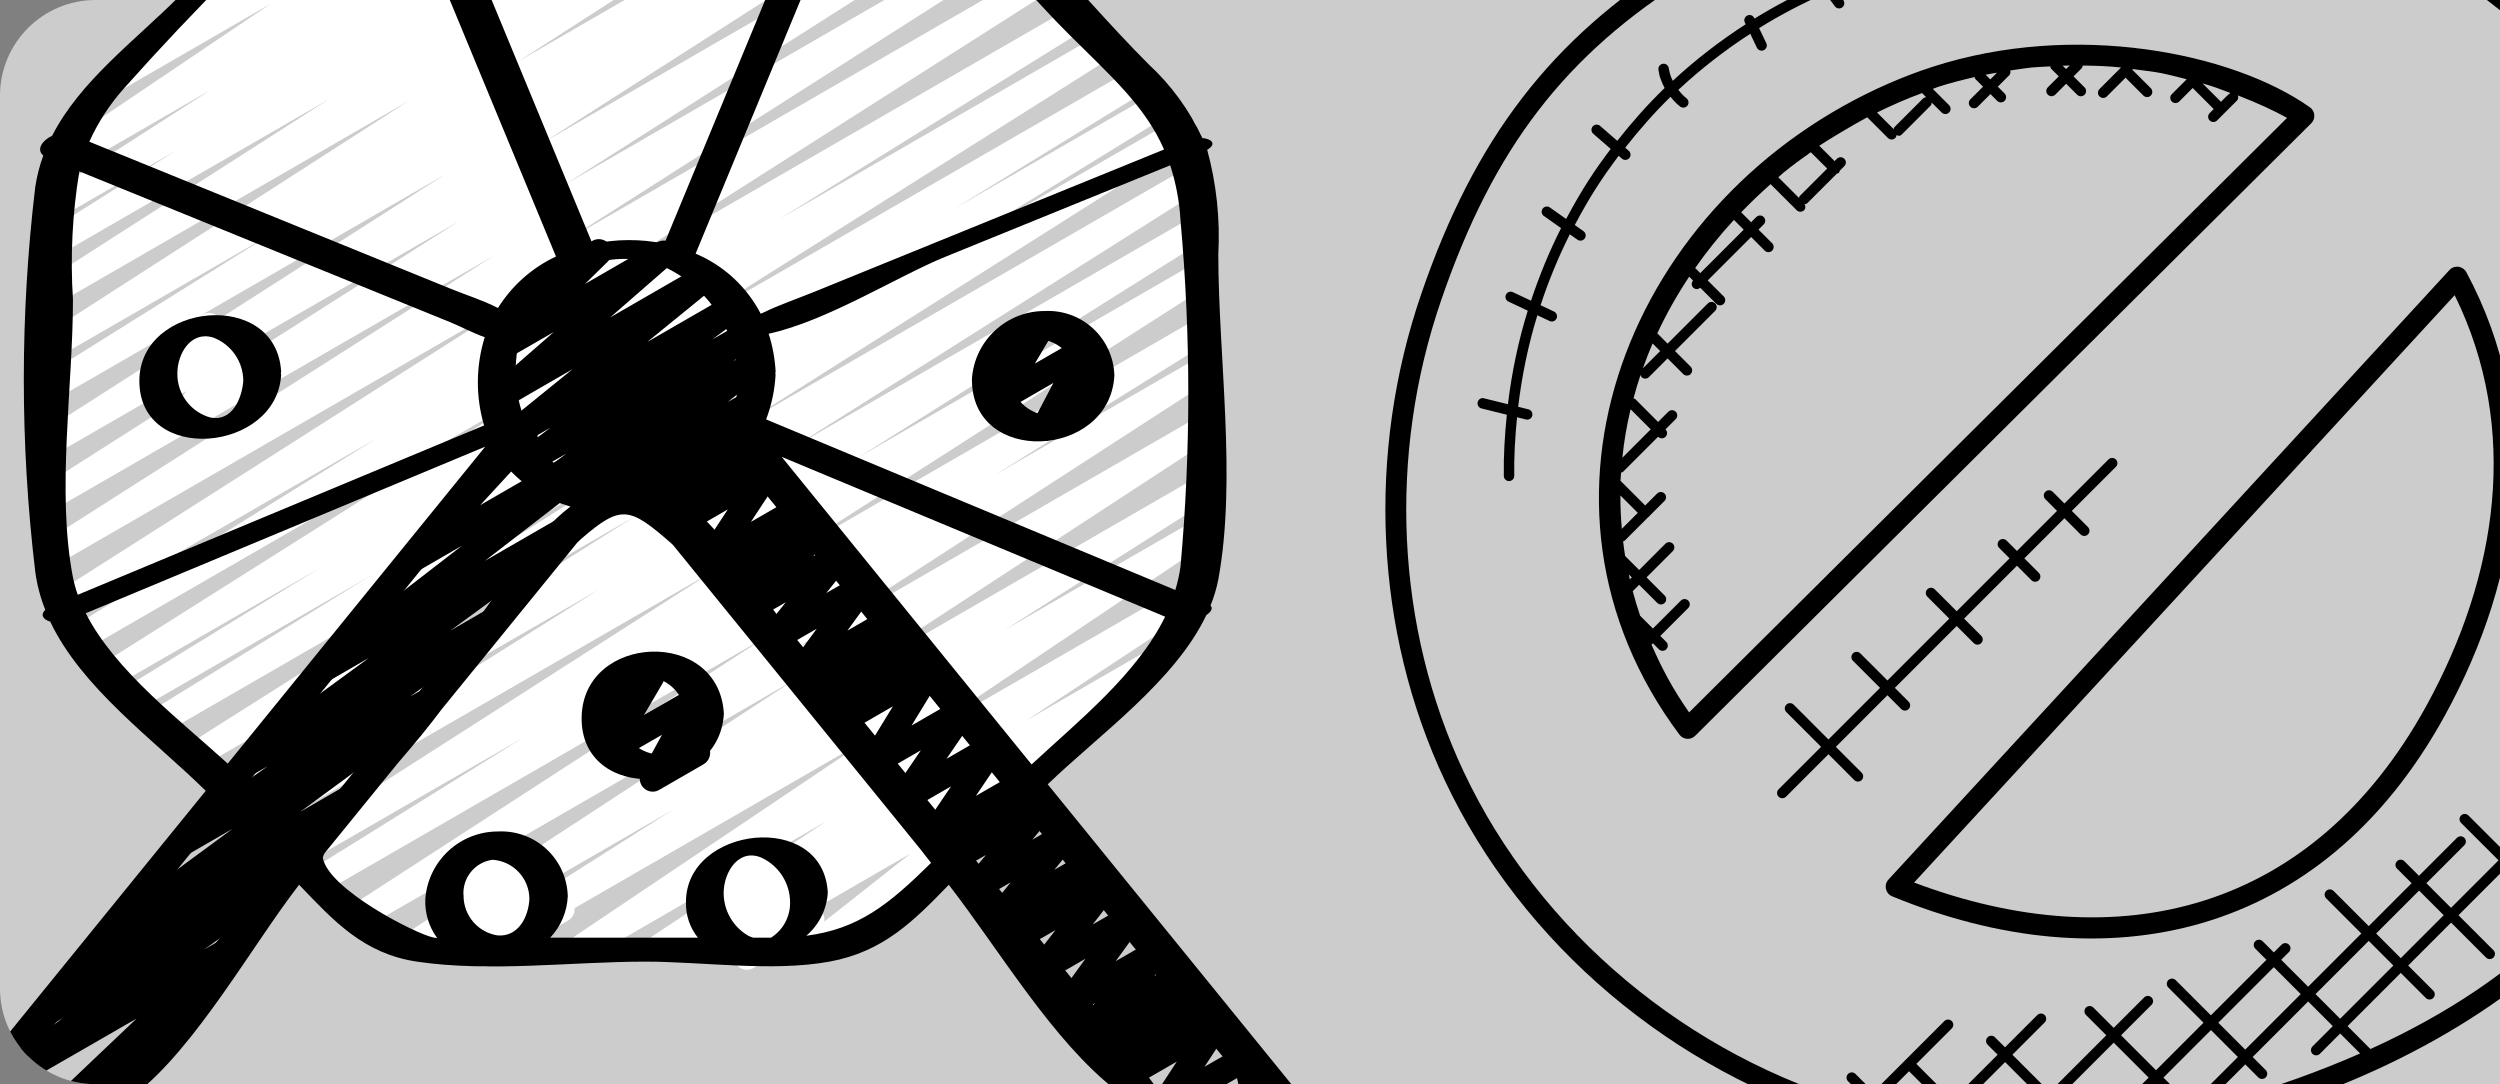
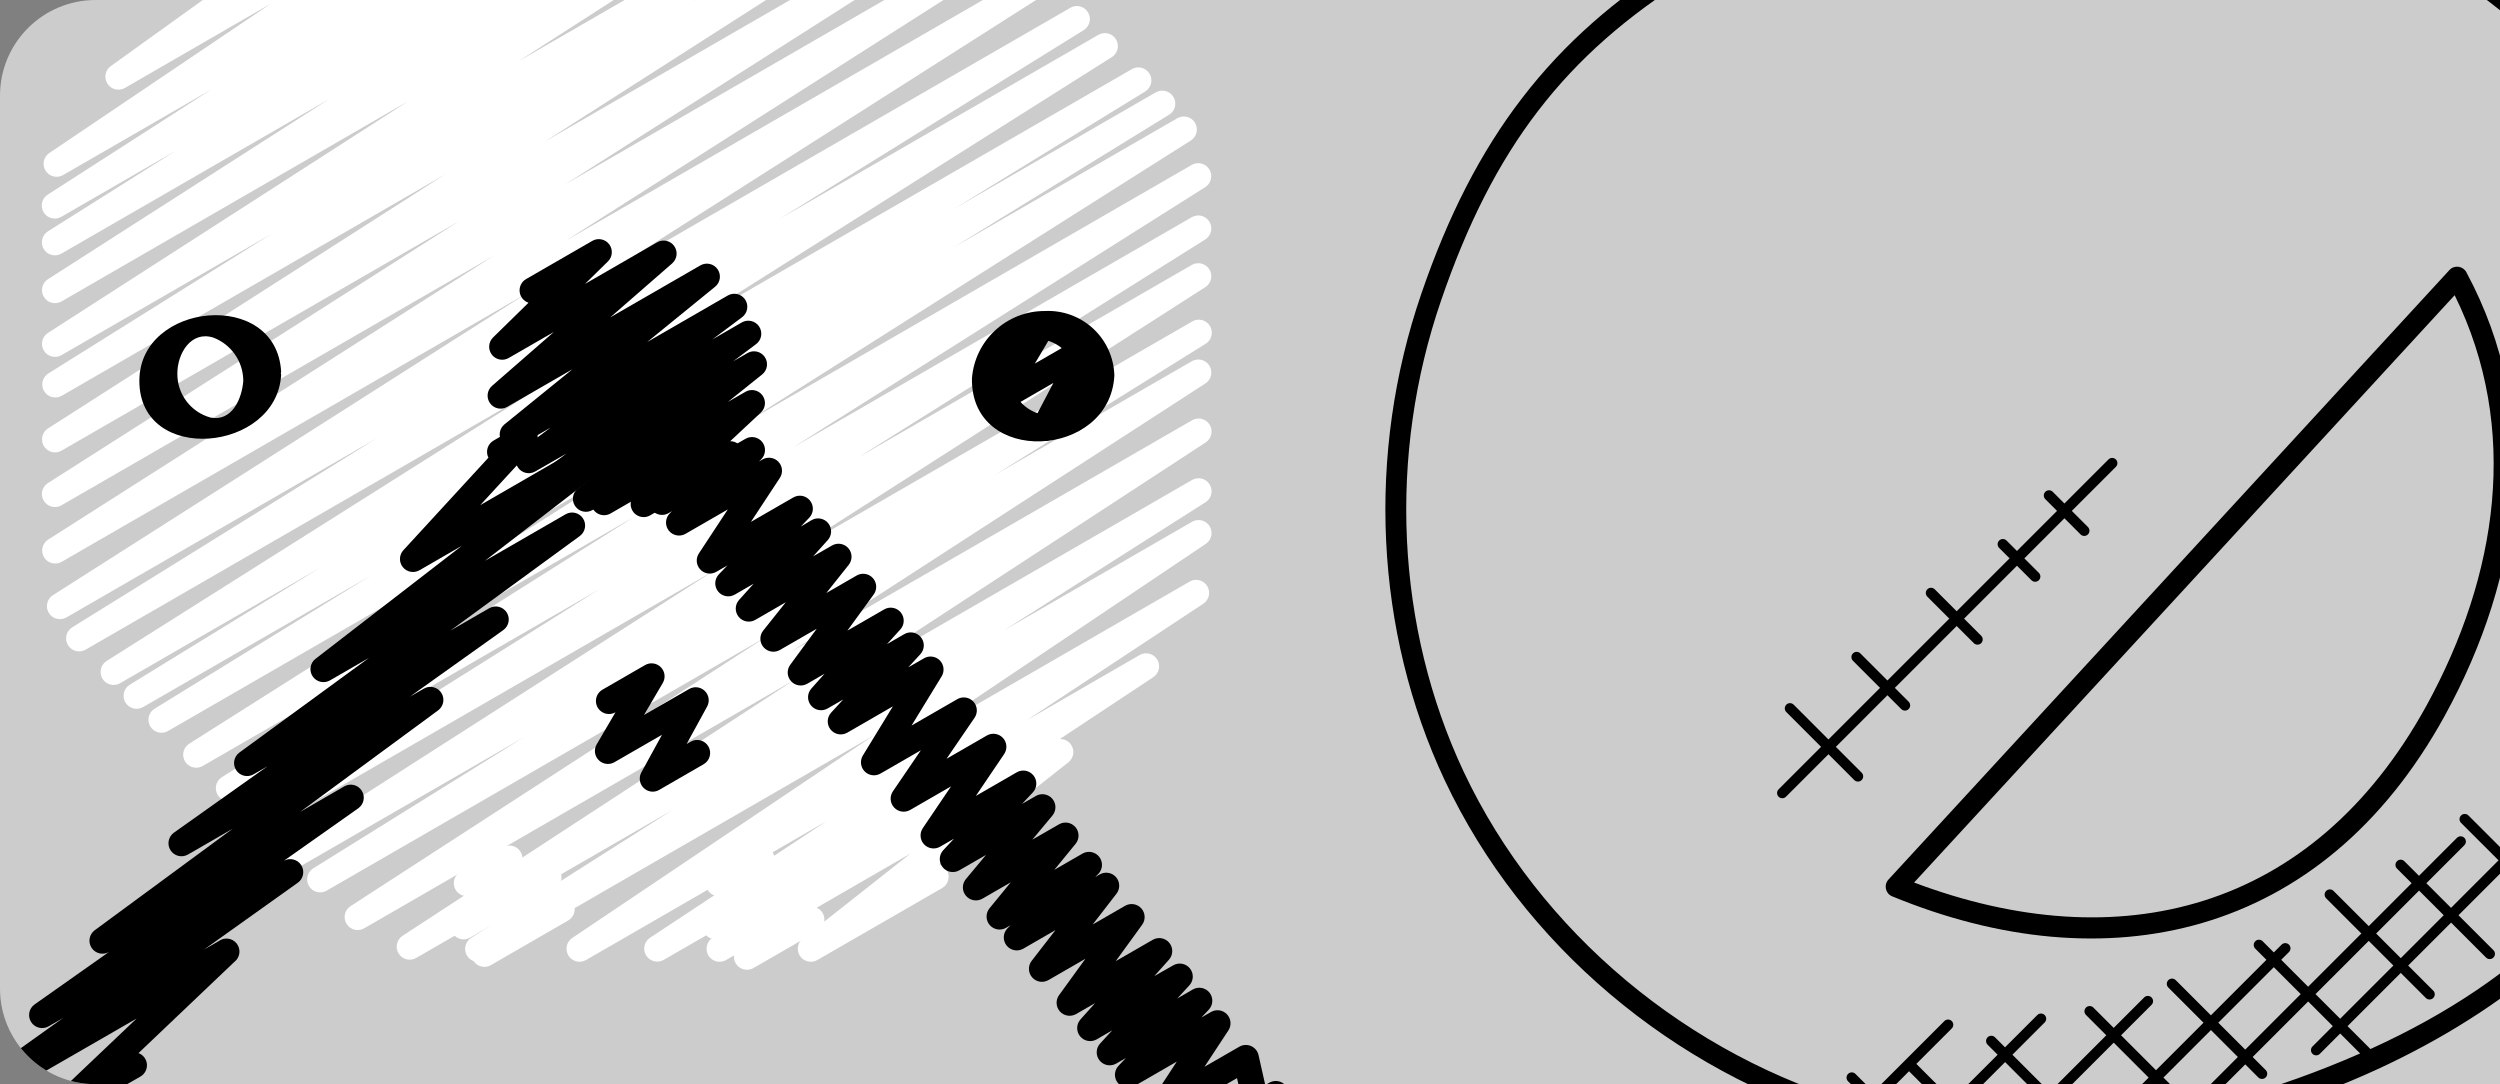
<svg xmlns="http://www.w3.org/2000/svg" width="784" height="340" viewBox="0 0 784 340" fill="none">
  <rect x="0" y="0" width="784" height="340" fill="#808080" stroke="none" />
  <g clip-path="url(#clip0_2705_2475)">
    <path d="M0 30C0 13.431 13.431 0 30 0H784V340H30C13.431 340 0 326.569 0 310V30Z" fill="white" fill-opacity="0.6" />
    <path d="M829.728 43.366C787.882 -30.499 647.306 -87.903 526.392 -12.781C486.549 12.04 462.436 43.379 445.765 92.012C428.452 142.294 431.116 197.95 453.069 244.704C477.405 296.387 524.86 335.954 579.364 352.2C579.888 353.339 580.725 353.45 581.635 352.822C667.322 377.263 778.084 336.386 821.232 277.576C870.002 210.818 855.687 89.224 829.728 43.366ZM839.736 90.572C839.762 90.683 839.788 90.794 839.808 90.906C839.781 90.801 839.736 90.716 839.69 90.618L839.736 90.572ZM598.673 335.941L609.984 347.252L606.835 350.4C606.514 350.721 606.357 351.146 606.364 351.572C601.173 350.773 596.009 349.811 590.91 348.581C591.015 348.515 591.152 348.535 591.25 348.443C591.892 347.802 591.892 346.768 591.25 346.126L589.869 344.745L598.673 335.941ZM588.384 347.887C587.945 347.776 587.52 347.645 587.081 347.533L587.552 347.062L588.384 347.887ZM609.833 352.037L612.301 349.569L614.873 352.141C615.194 352.462 615.613 352.619 616.032 352.619C616.45 352.619 616.869 352.462 617.19 352.141C617.832 351.5 617.832 350.466 617.19 349.824L614.618 347.252L628.802 333.068L640.479 344.745L631.492 353.732C626.347 353.621 621.235 353.372 616.182 352.881C614.048 352.671 611.947 352.318 609.833 352.037ZM647.666 347.317L645.093 344.745L662.864 326.974L673.815 337.931L659.218 352.528C651.423 353.352 643.725 353.719 636.113 353.725L642.776 347.062L645.349 349.634C645.99 350.276 647.024 350.276 647.659 349.634C648.307 348.993 648.307 347.959 647.666 347.317ZM664.527 351.853L676.138 340.242L682.893 346.997C683.535 347.638 684.569 347.638 685.21 346.997C685.852 346.355 685.852 345.321 685.21 344.68L678.456 337.925L693.353 323.027L701.797 331.471L690.761 342.506C690.12 343.148 690.12 344.182 690.761 344.824C691.402 345.465 692.437 345.465 693.078 344.824L704.114 333.788L708.205 337.879C708.846 338.52 709.88 338.52 710.522 337.879C711.163 337.237 711.163 336.203 710.522 335.562L706.431 331.471L723.842 314.06L731.572 321.79L725.197 328.165C724.555 328.807 724.555 329.841 725.197 330.482C725.838 331.124 726.872 331.124 727.507 330.482L733.882 324.107L740.14 330.365C713.984 341.826 688.621 348.738 664.527 351.853ZM695.657 320.717L713.068 303.306L721.512 311.749L704.101 329.16L695.657 320.717ZM750.567 302.789L733.876 319.48L726.146 311.749L742.837 295.058L750.567 302.789ZM745.154 292.748L758.618 279.284L766.348 287.014L752.884 300.478L745.154 292.748ZM743.373 328.977L736.193 321.797L752.884 305.106L760.745 312.967C761.386 313.608 762.421 313.608 763.062 312.967C763.704 312.325 763.704 311.291 763.062 310.656L755.201 302.795L768.665 289.331L779.622 300.288C780.264 300.93 781.298 300.93 781.939 300.288C782.581 299.647 782.581 298.613 781.939 297.978L770.982 287.021L785.886 272.117L795.05 281.28L784.728 291.596C784.086 292.237 784.086 293.271 784.728 293.913C785.369 294.554 786.403 294.554 787.045 293.913L797.367 283.597L801.949 288.179C802.269 288.5 802.688 288.657 803.107 288.657C787.712 304.359 767.794 317.889 743.373 328.977ZM788.19 269.793L802.734 255.249L811.898 264.413L797.354 278.95L788.19 269.793ZM843.211 205.752L830.866 193.407L841.378 182.896C842.904 181.37 840.6 179.047 839.061 180.578L828.549 191.09L822.894 185.435C822.253 184.794 821.218 184.794 820.577 185.435C819.936 186.077 819.936 187.111 820.577 187.752L826.232 193.407L812.683 206.95C812.042 207.591 812.042 208.626 812.683 209.267C813.325 209.909 814.359 209.909 815 209.267L828.549 195.725L842.504 209.679C842.386 210.288 842.249 210.884 842.125 211.486C841.987 211.558 841.817 211.545 841.699 211.663L822.449 230.906L804.96 213.41C804.318 212.769 803.284 212.769 802.642 213.41C802.001 214.052 802.001 215.086 802.642 215.727L820.132 233.223L812.683 240.672C812.042 241.314 812.042 242.348 812.683 242.989C813.325 243.631 814.359 243.631 815 242.989L822.449 235.541L825.997 239.088C826.638 239.73 827.672 239.73 828.314 239.088C828.955 238.447 828.955 237.413 828.314 236.771L824.766 233.223L840.96 217.03C835.893 238.885 827.561 257.828 815.949 273.72C812.578 278.315 808.749 282.687 804.698 286.962C804.685 286.562 804.547 286.163 804.24 285.856L799.658 281.274L814.202 266.736L815.936 268.471C816.578 269.112 817.612 269.112 818.253 268.471C818.895 267.829 818.895 266.795 818.253 266.154L816.519 264.419L819.504 261.434C820.145 260.793 820.145 259.759 819.504 259.117C818.862 258.476 817.828 258.476 817.186 259.117L814.202 262.102L805.038 252.938L809.849 248.128C810.49 247.486 810.49 246.452 809.849 245.81C809.208 245.169 808.173 245.169 807.532 245.81L802.721 250.621L792.045 239.946C791.404 239.304 790.37 239.304 789.728 239.946C789.087 240.587 789.087 241.621 789.728 242.263L800.404 252.938L785.86 267.482L774.104 255.733C773.463 255.092 772.429 255.092 771.787 255.733C771.146 256.375 771.146 257.409 771.787 258.05L783.543 269.8L768.639 284.703L760.909 276.973L772.821 265.061C773.463 264.419 773.463 263.385 772.821 262.743C772.18 262.102 771.146 262.102 770.504 262.743L758.592 274.656L754.01 270.074C753.368 269.433 752.334 269.433 751.699 270.074C751.058 270.716 751.058 271.75 751.699 272.392L756.281 276.973L742.837 290.431L731.801 279.395C731.16 278.754 730.125 278.754 729.484 279.395C728.842 280.037 728.842 281.071 729.484 281.712L740.52 292.748L723.829 309.439L715.385 300.995L717.82 298.56C718.461 297.919 718.461 296.885 717.82 296.243C717.178 295.602 716.144 295.602 715.503 296.243L713.068 298.678L709.566 295.176C708.925 294.535 707.89 294.535 707.249 295.176C706.608 295.818 706.608 296.852 707.249 297.493L710.751 300.995L693.34 318.406L682.304 307.37C681.663 306.729 680.629 306.729 679.987 307.37C679.346 308.012 679.346 309.046 679.987 309.687L691.023 320.723L676.125 335.621L665.168 324.664L674.725 315.114C675.366 314.472 675.366 313.438 674.725 312.797C674.083 312.155 673.049 312.155 672.408 312.797L662.858 322.346L656.482 315.971C655.841 315.33 654.807 315.33 654.165 315.971C653.524 316.613 653.524 317.647 654.165 318.288L660.541 324.664L642.77 342.434L631.093 330.757L641.212 320.638C641.853 319.997 641.853 318.962 641.212 318.321C640.57 317.68 639.536 317.68 638.895 318.321L628.776 328.44L625.627 325.292C624.986 324.65 623.952 324.65 623.31 325.292C622.669 325.933 622.669 326.967 623.31 327.609L626.458 330.757L612.274 344.941L600.964 333.631L612.072 322.523C612.713 321.882 612.713 320.848 612.072 320.206C611.43 319.565 610.396 319.565 609.754 320.206L587.526 342.434L581.871 336.779C581.229 336.138 580.195 336.138 579.554 336.779C578.912 337.421 578.912 338.455 579.554 339.096L585.209 344.752L583.416 346.545C529.743 331.261 482.845 292.637 458.967 241.922C437.753 196.7 435.194 142.831 451.957 94.139C468.314 46.416 490.882 17.053 529.848 -7.217C652.038 -83.158 813.966 -24.478 839.153 87.921C838.59 87.725 837.988 87.738 837.523 88.176L829.341 79.994C828.7 79.353 827.666 79.353 827.024 79.994C826.383 80.636 826.383 81.67 827.024 82.311L835.193 90.48L826.311 99.369C825.669 100.01 825.669 101.045 826.311 101.679C826.952 102.321 827.986 102.321 828.621 101.679L837.648 92.653C838.95 93.288 839.827 92.49 839.912 91.416C841.248 97.864 842.288 104.167 843.106 110.175C842.897 110.254 842.661 110.261 842.491 110.431L838.224 114.698L828.621 105.096C827.98 104.455 826.946 104.455 826.311 105.096C825.669 105.738 825.669 106.772 826.311 107.413L835.913 117.015L832.051 120.877C831.41 121.519 831.41 122.553 832.051 123.194C832.693 123.836 833.727 123.836 834.368 123.194L838.23 119.333L839.304 120.413C839.945 121.054 840.979 121.054 841.621 120.413C842.262 119.771 842.262 118.737 841.621 118.095L840.541 117.015L843.604 113.952C844.468 120.838 844.645 122.645 845.247 129.203L837.157 137.3L831.501 131.638C830.86 130.997 829.826 130.997 829.184 131.638C828.543 132.279 828.543 133.314 829.184 133.955L834.84 139.617L827.744 146.712C827.103 147.354 827.103 148.388 827.744 149.029C828.386 149.671 829.42 149.671 830.055 149.029L837.144 141.934L842.969 147.759C843.61 148.401 844.645 148.401 845.286 147.759C845.928 147.118 845.928 146.084 845.286 145.442L839.461 139.617L845.626 133.451C847.78 160.065 846.949 184.192 843.211 205.752Z" fill="black" />
-     <path d="M724.405 33.666C700.22 16.543 650.585 6.437 605.782 21.04C601.265 22.512 596.808 24.208 592.423 26.119C510.938 61.654 472.333 157.656 526.673 230.383C527.878 232.006 530.215 232.137 531.602 230.75C590.963 171.716 665.424 97.674 724.817 38.654C726.244 37.24 726.074 34.851 724.405 33.666ZM696.502 31.931L690.709 26.145C694.813 27.343 695.284 27.611 699.447 29.15C698.708 29.64 697.13 31.297 696.502 31.931ZM647.365 20.588C647.928 20.575 648.497 20.529 649.06 20.523L647.915 21.668L646.861 20.614C647.025 20.614 647.195 20.595 647.365 20.588ZM626.263 22.807L624.161 24.908L622.689 23.435C625.431 22.872 624.476 23.128 626.263 22.807ZM604.047 30.485C603.694 30.524 603.34 30.622 603.065 30.891L594.118 39.838C593.935 40.022 593.928 40.264 593.849 40.493L588.646 35.283C593.267 32.992 597.967 30.956 602.758 29.189L604.047 30.485ZM564.434 61.432C564.251 61.615 564.244 61.857 564.166 62.08L557.679 55.593C558.242 55.115 558.74 54.611 559.309 54.14C562.097 51.856 564.977 49.794 567.864 47.732L573.002 52.864L564.434 61.432ZM531.661 84.099C531.641 84.079 531.609 84.086 531.589 84.066C535.241 78.862 539.28 73.816 543.757 68.959L546.82 72.022L533.206 85.637L531.661 84.099ZM511.108 181.691C510.991 181.181 510.912 180.664 510.801 180.147L511.73 181.076L511.108 181.691ZM508.156 155.372L513.615 160.831L508.608 165.832C508.294 162.35 508.15 158.861 508.156 155.372ZM511.351 128.339L517.66 134.649L508.765 143.551C509.295 138.446 510.153 133.373 511.351 128.339ZM518.249 107.708L520.632 110.091L515.206 115.51C516.142 112.892 517.13 110.287 518.249 107.708ZM529.704 223.406C524.599 216.101 521.215 209.732 517.922 202.179L518.354 201.747L520.226 203.619C520.868 204.26 521.902 204.26 522.537 203.619C523.178 202.977 523.178 201.943 522.537 201.302L520.665 199.43L529.436 190.659C530.077 190.017 530.077 188.983 529.436 188.342C528.794 187.7 527.76 187.7 527.125 188.342L518.354 197.112L514.348 193.107C513.471 190.547 512.725 187.975 512.031 185.39L514.034 183.387L519.722 189.075C520.364 189.716 521.398 189.716 522.039 189.075C522.681 188.433 522.681 187.399 522.039 186.758L516.351 181.07L524.599 172.816C525.24 172.174 525.24 171.14 524.599 170.499C523.957 169.857 522.923 169.857 522.281 170.499L514.034 178.752L509.629 174.354C509.374 172.822 509.204 171.284 509.014 169.746C509.184 169.667 509.38 169.674 509.524 169.536L516.947 162.12C517.006 162.075 517.084 162.094 517.143 162.042C517.196 161.99 517.176 161.904 517.222 161.852L521.993 157.087C522.635 156.446 522.635 155.411 521.993 154.77C521.352 154.128 520.318 154.128 519.676 154.77L515.932 158.514L508.183 150.764C508.215 149.907 508.333 149.056 508.392 148.198C508.595 148.12 508.824 148.113 508.994 147.95L519.984 136.96L520.004 136.979C520.645 137.621 521.679 137.621 522.314 136.979C522.956 136.338 522.956 135.304 522.314 134.662L522.295 134.643L525.508 131.429C526.15 130.787 526.15 129.753 525.508 129.112C524.867 128.47 523.833 128.47 523.191 129.112L519.977 132.326L512.771 125.119C512.633 124.982 512.437 124.988 512.273 124.91C512.941 122.435 513.655 119.974 514.479 117.526C514.551 117.782 514.577 118.05 514.78 118.253C515.422 118.894 516.456 118.894 517.097 118.253L522.956 112.395L527.865 117.304C528.506 117.945 529.54 117.945 530.182 117.304C530.823 116.662 530.823 115.628 530.182 114.987L525.273 110.078L537.879 97.471C538.521 96.83 538.521 95.795 537.879 95.154C537.238 94.513 536.204 94.513 535.569 95.154L522.956 107.76L519.794 104.599C519.775 104.579 519.735 104.586 519.716 104.566C522.55 98.486 525.881 92.542 529.73 86.769L530.935 87.974C530.385 88.615 530.372 89.571 530.98 90.179C531.53 90.729 532.414 90.886 533.186 90.225L538.239 95.278C538.881 95.92 539.915 95.92 540.556 95.278C541.198 94.637 541.198 93.603 540.556 92.961L535.536 87.941L549.151 74.326L553.425 78.6C554.066 79.242 555.1 79.242 555.742 78.6C556.383 77.959 556.383 76.925 555.742 76.283L551.468 72.009L553.097 70.373C553.739 69.731 553.739 68.697 553.097 68.056C552.456 67.414 551.422 67.414 550.78 68.056L549.151 69.686L546.041 66.576C548.954 63.553 552.024 60.607 555.257 57.747L563.439 65.922C564.081 66.563 565.115 66.563 565.756 65.922C566.273 65.405 566.26 64.672 565.94 64.056C566.234 63.991 566.548 63.939 566.777 63.71L576.059 54.428C576.275 54.35 576.511 54.343 576.681 54.173C576.851 54.003 576.857 53.767 576.936 53.551L578.383 52.105C579.024 51.463 579.024 50.429 578.383 49.787C577.741 49.146 576.707 49.146 576.065 49.787L575.332 50.52L570.528 45.723C570.6 45.67 570.672 45.611 570.751 45.559C572.465 44.394 580.876 39.249 585.569 36.782L592.063 43.275C592.704 43.916 593.738 43.916 594.373 43.275C594.622 43.026 594.694 42.692 594.746 42.371C595.342 42.6 595.78 42.797 596.455 42.116L605.402 33.169C605.671 32.9 605.769 32.54 605.808 32.187L608.904 35.283C609.545 35.924 610.58 35.924 611.221 35.283C611.863 34.641 611.863 33.607 611.221 32.966L606.135 27.88C606.705 27.683 607.261 27.422 607.837 27.232C611.588 26.008 615.41 25.052 619.246 24.162C619.324 24.398 619.337 24.653 619.527 24.836L621.877 27.186L617.904 31.159C617.263 31.8 617.263 32.835 617.904 33.476C618.545 34.118 619.58 34.118 620.221 33.476L624.194 29.503L626.321 31.63C626.963 32.272 627.997 32.272 628.639 31.63C629.28 30.989 629.28 29.955 628.639 29.313L626.511 27.186L630.079 23.619C630.497 23.2 630.537 22.637 630.406 22.1C638.26 20.935 636.408 21.197 642.96 20.817C643.032 21.092 643.071 21.38 643.281 21.596L645.631 23.946L642.201 27.376C641.559 28.017 641.559 29.051 642.201 29.693C642.842 30.334 643.876 30.334 644.518 29.693L647.948 26.263L651.397 29.712C652.039 30.354 653.073 30.354 653.714 29.712C654.356 29.071 654.356 28.037 653.714 27.402L650.265 23.953L652.778 21.439C653.02 21.197 653.086 20.87 653.145 20.555C658.106 20.621 660.927 20.745 665.156 21.158H665.169L658.401 27.926C657.759 28.567 657.759 29.601 658.401 30.236C659.042 30.878 660.076 30.878 660.711 30.236L666.576 24.371L672.172 29.968C672.814 30.609 673.848 30.609 674.483 29.968C675.124 29.326 675.124 28.292 674.483 27.651L668.703 21.871C668.729 21.799 668.775 21.734 668.795 21.655C678.175 22.827 677.945 22.879 685.754 24.849L681.074 29.529C680.433 30.171 680.433 31.205 681.074 31.84C681.716 32.481 682.75 32.481 683.391 31.84L687.633 27.598L694.224 34.196L692.954 35.466C692.313 36.107 692.313 37.142 692.954 37.783C693.596 38.425 694.63 38.425 695.271 37.783L701.529 31.526C701.967 31.081 701.993 30.485 701.823 29.928C708.369 32.475 712.931 34.615 717.225 36.965C644.943 108.795 582.375 171.035 529.704 223.406Z" fill="black" />
    <path d="M773.436 85.349C772.396 83.431 769.725 82.98 768.141 84.688C709.16 148.84 651.246 211.748 592.212 275.841C590.668 277.517 591.276 280.233 593.371 281.084C660.167 308.634 728.031 294.725 766.655 224.492C791.031 180.062 797.543 130.172 773.436 85.349ZM760.921 221.324C725.216 286.242 664.206 300.865 600.257 276.764C657.117 215.028 712.976 154.358 769.784 92.569C790.383 134.479 783.294 180.546 760.921 221.324Z" fill="black" />
    <path d="M575.718 234.212L591.898 218.031L596.231 222.364C596.873 223.006 597.907 223.006 598.548 222.364C599.19 221.723 599.19 220.689 598.548 220.047L594.215 215.714L613.616 196.32L618.983 201.687C619.625 202.329 620.659 202.329 621.3 201.687C621.942 201.046 621.942 200.012 621.3 199.37L615.933 194.003L632.519 177.417L637.062 181.959C637.703 182.601 638.737 182.601 639.379 181.959C640.02 181.318 640.02 180.284 639.379 179.642L634.836 175.1L647.404 162.532L652.463 167.592C653.105 168.233 654.139 168.233 654.78 167.592C655.422 166.951 655.422 165.916 654.78 165.275L649.721 160.215L663.538 146.398C664.18 145.756 664.18 144.722 663.538 144.081C662.897 143.439 661.863 143.439 661.221 144.081L647.404 157.898L643.732 154.226C643.09 153.585 642.056 153.585 641.415 154.226C640.773 154.868 640.773 155.902 641.415 156.543L645.087 160.215L632.519 172.783L629.253 169.516C628.612 168.875 627.577 168.875 626.936 169.516C626.295 170.158 626.295 171.192 626.936 171.833L630.202 175.1L613.616 191.686L606.73 184.8C606.089 184.159 605.055 184.159 604.413 184.8C603.772 185.441 603.772 186.476 604.413 187.117L611.299 194.003L591.898 213.397L583.402 204.901C582.761 204.26 581.727 204.26 581.085 204.901C580.444 205.543 580.444 206.577 581.085 207.218L589.581 215.714L573.401 231.895L562.496 220.983C561.855 220.342 560.82 220.342 560.185 220.983C559.544 221.625 559.544 222.659 560.185 223.3L571.09 234.212L557.77 247.532C557.129 248.173 557.129 249.207 557.77 249.849C558.412 250.49 559.446 250.49 560.087 249.849L573.407 236.529L581.497 244.625C582.139 245.267 583.173 245.267 583.815 244.625C584.456 243.984 584.456 242.95 583.815 242.308L575.718 234.212Z" fill="black" />
-     <path d="M493.847 70.569C498.756 61.274 502.769 55.291 507.619 48.864L508.627 49.747C509.314 50.343 510.342 50.264 510.937 49.59C511.533 48.91 511.461 47.875 510.78 47.286L509.668 46.318C514.086 40.708 518.772 35.328 523.878 30.366C524.768 31.486 525.75 32.533 526.882 33.41C527.589 33.966 528.63 33.835 529.18 33.122C529.736 32.408 529.599 31.374 528.892 30.831C527.91 30.072 527.079 29.155 526.326 28.18C533.31 21.661 540.87 15.79 548.881 10.592L550.963 14.958C551.356 15.777 552.331 16.117 553.143 15.731C553.961 15.338 554.308 14.363 553.915 13.551L551.65 8.812C558.3 4.682 565.239 1.049 572.419 -2.086L575.423 1.979C575.967 2.712 576.994 2.856 577.714 2.326C578.441 1.789 578.598 0.761 578.061 0.035L575.508 -3.421C580.745 -5.581 586.053 -7.565 591.505 -9.162C592.369 -9.417 592.873 -10.327 592.612 -11.197C592.363 -12.068 591.447 -12.565 590.583 -12.31C584.757 -10.602 579.089 -8.461 573.505 -6.125L571.869 -8.337C571.326 -9.063 570.305 -9.214 569.578 -8.684C568.852 -8.147 568.695 -7.12 569.231 -6.393L570.409 -4.796C563.439 -1.713 556.697 1.828 550.217 5.827L550.125 5.644C549.732 4.826 548.751 4.466 547.945 4.872C547.127 5.265 546.787 6.24 547.173 7.051L547.441 7.608C539.325 12.851 531.66 18.768 524.565 25.339C523.714 23.507 523.603 22.793 523.315 21.32C523.151 20.437 522.3 19.822 521.43 20.011C520.553 20.155 519.951 20.98 520.088 21.864C520.16 22.342 520.494 24.338 520.769 24.731C521.096 25.726 521.535 26.681 522.025 27.604C516.691 32.749 511.775 38.326 507.174 44.158L501.793 39.478C501.106 38.889 500.079 38.961 499.483 39.635C498.887 40.315 498.959 41.35 499.64 41.939L505.119 46.71C500.236 53.158 496.236 59.075 491.137 68.664L486.045 65.064C485.312 64.547 484.291 64.723 483.761 65.45C483.237 66.19 483.414 67.211 484.153 67.734L489.547 71.544C485.829 78.881 482.72 86.507 480.128 94.302L474.44 91.619C473.635 91.252 472.647 91.579 472.267 92.404C471.881 93.222 472.234 94.191 473.052 94.584L479.1 97.438C476.129 106.994 474.093 116.819 472.882 126.761L465.381 124.909C464.491 124.66 463.614 125.223 463.398 126.1C463.182 126.977 463.712 127.861 464.589 128.083L472.542 130.06C471.9 136.429 471.488 142.83 471.593 149.258C471.612 150.155 472.339 150.868 473.229 150.868H473.255C474.159 150.855 474.885 150.109 474.865 149.206C474.767 143.066 475.147 136.946 475.749 130.852L478.537 131.546C479.336 131.775 480.292 131.278 480.521 130.355C480.737 129.478 480.207 128.587 479.329 128.371L476.103 127.566C477.261 117.833 479.238 108.218 482.118 98.865L485.953 100.671C486.791 101.057 487.753 100.697 488.127 99.886C488.513 99.067 488.159 98.099 487.341 97.706L483.119 95.716C485.633 88.097 488.683 80.648 492.289 73.475L494.692 75.17C495.405 75.68 496.433 75.53 496.969 74.784C497.493 74.044 497.316 73.016 496.577 72.499L493.847 70.569Z" fill="black" />
    <g clip-path="url(#clip1_2705_2475)">
      <path d="M149.948 301.655C148.133 301.655 146.534 300.458 146.025 298.716C145.515 296.971 146.222 295.102 147.754 294.125L211.055 253.919L130.618 300.353C128.699 301.535 126.186 300.937 125.004 299.017C123.823 297.095 124.421 294.581 126.344 293.399L249.207 213.168L114.286 291.067C112.363 292.241 109.849 291.639 108.675 289.716C107.498 287.793 108.104 285.279 110.027 284.102L240.187 199.773L102.497 279.271C100.563 280.43 98.057 279.804 96.895 277.87C95.733 275.935 96.362 273.429 98.296 272.267L164.249 231.223L94.64 271.418C92.717 272.545 90.246 271.924 89.088 270.02C87.929 268.116 88.512 265.638 90.393 264.448L223.685 179.12L83.358 260.135C81.427 261.301 78.917 260.676 77.755 258.745C76.589 256.815 77.214 254.305 79.145 253.143L188.061 184.73L73.878 250.66C72.631 251.413 71.075 251.444 69.801 250.741C68.523 250.038 67.72 248.706 67.689 247.247C67.662 245.787 68.411 244.428 69.658 243.671L199.112 161.938L63.488 240.254C61.573 241.308 59.163 240.659 58.028 238.787C56.897 236.914 57.445 234.482 59.267 233.273L199.757 144.346L52.541 229.323C50.622 230.335 48.244 229.667 47.132 227.802C46.024 225.933 46.564 223.527 48.371 222.319L116.181 180.568L44.927 221.705C42.989 222.859 40.487 222.226 39.332 220.292C38.178 218.353 38.811 215.847 40.745 214.693L100.532 177.961L37.548 214.318C35.633 215.342 33.251 214.689 32.131 212.828C31.008 210.971 31.537 208.558 33.336 207.341L169.655 121.279L26.911 203.692C25.66 204.442 24.104 204.465 22.829 203.758C21.555 203.048 20.756 201.712 20.733 200.256C20.71 198.796 21.463 197.437 22.718 196.688L118.44 137.272L20.779 193.649C18.864 194.723 16.443 194.086 15.3 192.209C14.161 190.333 14.709 187.889 16.544 186.68L165.678 91.706L19.246 176.239C17.331 177.278 14.941 176.629 13.814 174.768C12.682 172.907 13.215 170.486 15.018 169.27L154.913 80.165L19.246 158.478C17.323 159.574 14.879 158.941 13.729 157.049C12.582 155.157 13.153 152.694 15.018 151.497L144.055 69.3L19.246 141.354C17.331 142.423 14.906 141.786 13.767 139.909C12.628 138.033 13.177 135.589 15.011 134.38L139.615 54.678L19.239 124.179C17.323 125.187 14.949 124.526 13.837 122.669C12.721 120.812 13.25 118.406 15.041 117.19L85.242 73.288L19.215 111.41C17.3 112.464 14.899 111.823 13.763 109.958C12.624 108.093 13.157 105.665 14.968 104.448L128.186 31.626L19.239 94.556C17.32 95.626 14.899 94.988 13.759 93.112C12.617 91.235 13.169 88.791 15.003 87.583L103.281 31.032L19.204 79.559C17.285 80.636 14.852 79.992 13.713 78.107C12.578 76.219 13.142 73.767 14.995 72.57L55.221 47.21L19.239 67.983C17.316 69.111 14.848 68.489 13.69 66.585C12.532 64.682 13.111 62.203 14.995 61.014L66.241 28.085L19.767 54.909C17.868 55.99 15.451 55.384 14.289 53.527C13.126 51.67 13.636 49.229 15.443 47.994L84.991 1.115L39.17 27.572C37.29 28.665 34.876 28.082 33.695 26.255C32.513 24.425 32.977 21.989 34.749 20.722L86.524 -16.461L78.662 -11.92C76.836 -10.847 74.492 -11.353 73.264 -13.082C72.04 -14.808 72.341 -17.191 73.963 -18.558L108.007 -47.69C107.919 -47.818 107.834 -47.949 107.756 -48.084C106.629 -50.034 107.297 -52.532 109.251 -53.656L127.209 -64.031C129.032 -65.066 131.34 -64.552 132.553 -62.842C133.761 -61.131 133.483 -58.78 131.9 -57.405L112.826 -41.08L153.639 -64.629C155.523 -65.722 157.933 -65.143 159.114 -63.313C160.296 -61.483 159.832 -59.05 158.064 -57.78L106.305 -20.623L182.575 -64.622C184.474 -65.672 186.864 -65.054 188.015 -63.212C189.166 -61.37 188.671 -58.95 186.895 -57.706L117.363 -10.851L210.534 -64.622C212.445 -65.672 214.85 -65.031 215.986 -63.17C217.121 -61.305 216.592 -58.876 214.777 -57.656L163.566 -24.77L232.647 -64.622C234.562 -65.645 236.944 -64.988 238.064 -63.131C239.187 -61.27 238.658 -58.857 236.859 -57.641L196.625 -32.288L252.671 -64.622C254.582 -65.672 256.984 -65.031 258.123 -63.17C259.258 -61.305 258.725 -58.876 256.914 -57.656L168.651 -1.148L271.444 -60.498C273.367 -61.625 275.834 -61 276.992 -59.1C278.151 -57.197 277.571 -54.718 275.687 -53.528L162.439 19.309L283.07 -50.328C284.985 -51.339 287.356 -50.675 288.472 -48.818C289.588 -46.961 289.055 -44.555 287.263 -43.339L217.063 0.528L291.132 -42.238C293.043 -43.261 295.422 -42.613 296.545 -40.76C297.673 -38.91 297.155 -36.501 295.368 -35.277L170.798 44.434L302.063 -31.35C303.978 -32.385 306.368 -31.74 307.496 -29.879C308.627 -28.014 308.094 -25.597 306.291 -24.377L177.231 57.821L312.921 -20.542C314.832 -21.577 317.226 -20.932 318.353 -19.071C319.485 -17.206 318.952 -14.789 317.149 -13.569L177.296 75.574L324.226 -9.229C326.138 -10.264 328.531 -9.619 329.659 -7.754C330.79 -5.893 330.257 -3.476 328.454 -2.256L179.277 92.726L335.783 2.37C337.702 1.347 340.092 2.007 341.208 3.876C342.328 5.745 341.783 8.158 339.972 9.366L244.385 68.701L344.378 10.969C346.308 9.803 348.818 10.421 349.984 12.351C351.146 14.282 350.529 16.788 348.598 17.954L212.198 104.074L355.046 21.63C356.973 20.583 359.375 21.244 360.498 23.124C361.618 25.004 361.058 27.433 359.228 28.63L299.314 65.412L362.402 28.989C364.34 27.838 366.842 28.472 367.997 30.406C369.151 32.344 368.518 34.85 366.583 36.001L298.955 77.632L369.236 37.063C371.155 35.966 373.603 36.599 374.75 38.491C375.897 40.387 375.325 42.847 373.464 44.044L232.917 133.017L373.839 51.65C375.754 50.627 378.136 51.284 379.256 53.141C380.38 55.002 379.851 57.411 378.051 58.631L248.636 140.338L373.839 68.057C375.758 67.018 378.155 67.674 379.279 69.543C380.407 71.412 379.858 73.837 378.044 75.045L269.193 143.427L373.854 83.019C375.765 81.999 378.14 82.648 379.268 84.498C380.395 86.347 379.878 88.756 378.09 89.984L244.744 175.367L373.846 100.83C375.781 99.672 378.287 100.301 379.445 102.236C380.603 104.17 379.978 106.676 378.044 107.835L311.99 148.945L373.846 113.232C375.758 112.194 378.144 112.835 379.275 114.688C380.41 116.542 379.893 118.959 378.101 120.186L247.968 204.449L373.823 131.801C375.738 130.689 378.194 131.307 379.352 133.195C380.511 135.083 379.951 137.55 378.09 138.755L255.207 219.006L373.846 150.512C375.769 149.412 378.217 150.045 379.364 151.941C380.511 153.833 379.939 156.296 378.074 157.489L314.901 197.642L373.889 163.594C375.789 162.544 378.179 163.162 379.325 165.003C380.476 166.845 379.986 169.266 378.206 170.509L283.657 233.999L373.171 182.328C375.07 181.305 377.441 181.939 378.576 183.776C379.712 185.614 379.221 188.016 377.457 189.259L321.948 225.894L357.266 205.488C359.185 204.299 361.699 204.889 362.888 206.805C364.078 208.72 363.487 211.237 361.572 212.426L332.381 231.748C333.771 231.736 335.084 232.404 335.891 233.543C337.099 235.304 336.74 237.702 335.072 239.038L294.495 271.035C295.53 271.313 296.414 271.989 296.947 272.92C298.071 274.873 297.403 277.368 295.453 278.495L256.269 301.091C254.42 302.13 252.08 301.577 250.891 299.821C249.698 298.064 250.053 295.689 251.705 294.357L285.583 267.638L227.627 301.106C225.723 302.157 223.329 301.531 222.183 299.682C221.04 297.836 221.546 295.411 223.333 294.176L245.856 279.271L208.035 301.072C206.136 302.099 203.765 301.462 202.63 299.628C201.494 297.79 201.985 295.388 203.749 294.145L259.258 257.475L183.76 301.072C181.856 302.157 179.439 301.547 178.277 299.693C177.119 297.836 177.628 295.396 179.432 294.16L273.934 230.671L151.99 301.072C151.372 301.442 150.67 301.643 149.948 301.655Z" fill="white" />
      <path d="M151.924 303.203C150.337 303.207 148.893 302.288 148.221 300.851C147.55 299.415 147.77 297.72 148.789 296.503L154.048 290.225L147.426 294.044C145.781 294.994 143.7 294.685 142.403 293.295C141.105 291.909 140.939 289.808 141.997 288.233L146.897 281.009C144.97 281.248 143.14 280.097 142.522 278.259C141.905 276.418 142.669 274.398 144.349 273.425L157.712 265.711C159.357 264.761 161.438 265.073 162.736 266.46C164.033 267.85 164.199 269.946 163.141 271.525L158.674 278.144L169.964 271.614C171.678 270.618 173.864 270.996 175.138 272.514C176.416 274.035 176.416 276.252 175.138 277.769L169.883 284.028L174.118 281.58C176.068 280.472 178.547 281.144 179.671 283.086C180.794 285.032 180.134 287.515 178.2 288.65L153.99 302.631C153.365 303.002 152.65 303.199 151.924 303.203Z" fill="white" />
      <path d="M204.707 248.27C203.263 248.266 201.931 247.506 201.197 246.266C200.463 245.027 200.44 243.49 201.131 242.227L207.603 230.424L192.664 239.038C191.061 239.953 189.042 239.679 187.741 238.366C186.439 237.053 186.185 235.034 187.115 233.436L193.015 223.373C191.749 224.103 190.189 224.099 188.922 223.366C187.66 222.632 186.88 221.28 186.884 219.821C186.887 218.358 187.667 217.006 188.934 216.28L202.297 208.566C203.9 207.639 205.927 207.913 207.232 209.226C208.537 210.539 208.792 212.566 207.857 214.164L201.946 224.23L216.124 216.068C217.711 215.149 219.711 215.4 221.024 216.678C222.341 217.96 222.638 219.968 221.75 221.578L215.317 233.324L216.607 232.578C218.557 231.47 221.036 232.146 222.159 234.088C223.279 236.03 222.623 238.513 220.688 239.648L206.745 247.699C206.128 248.069 205.425 248.266 204.707 248.27Z" fill="black" />
      <path d="M234.238 304.118C232.743 304.115 231.369 303.296 230.654 301.979C229.944 300.663 230.01 299.06 230.828 297.809L237.747 287.492L226.426 294.021C224.774 294.971 222.685 294.651 221.391 293.249C220.102 291.848 219.951 289.739 221.032 288.168L225.87 281.017C223.947 281.245 222.125 280.086 221.519 278.249C220.909 276.407 221.677 274.391 223.357 273.426L236.72 265.711C238.365 264.765 240.45 265.078 241.744 266.468C243.037 267.858 243.203 269.959 242.141 271.534L237.732 278.063L248.933 271.6C250.574 270.654 252.652 270.966 253.945 272.349C255.239 273.735 255.412 275.824 254.358 277.403L247.431 287.712L252.262 284.936C253.528 284.133 255.13 284.087 256.439 284.816C257.748 285.546 258.551 286.936 258.532 288.434C258.513 289.936 257.671 291.303 256.343 291.998L236.28 303.578C235.658 303.941 234.956 304.126 234.238 304.118Z" fill="white" />
      <path d="M327.54 138.307C326.111 138.307 324.787 137.562 324.049 136.338C323.308 135.118 323.262 133.596 323.922 132.334L330.339 120.086L315.06 128.913C313.45 129.843 311.415 129.573 310.107 128.249C308.801 126.924 308.554 124.886 309.508 123.287L315.319 113.491C313.35 114.503 310.933 113.758 309.875 111.812C308.817 109.866 309.5 107.433 311.419 106.325L324.779 98.602C326.389 97.672 328.428 97.942 329.733 99.266C331.038 100.591 331.285 102.63 330.331 104.228L324.528 114.024L338.463 105.981C340.035 105.081 342.012 105.325 343.32 106.58C344.626 107.835 344.95 109.804 344.112 111.41L337.71 123.654L338.757 123.051C340.695 122.036 343.085 122.731 344.182 124.623C345.274 126.519 344.683 128.94 342.838 130.11L329.582 137.766C328.961 138.126 328.254 138.311 327.54 138.307Z" fill="black" />
-       <path d="M56.746 135.106C55.155 135.106 53.707 134.183 53.039 132.739C52.371 131.295 52.603 129.592 53.638 128.38L58.534 122.619L52.974 125.828C51.306 126.793 49.186 126.457 47.892 125.021C46.603 123.584 46.495 121.441 47.638 119.885L51.939 113.997C50.155 113.866 48.665 112.588 48.263 110.842C47.861 109.097 48.645 107.298 50.19 106.398L63.553 98.676C65.225 97.71 67.345 98.046 68.635 99.483C69.924 100.919 70.032 103.062 68.893 104.618L65.627 109.101L74.94 103.73C76.658 102.753 78.828 103.151 80.091 104.664C81.353 106.182 81.353 108.387 80.083 109.9L75.187 115.68L79.585 113.14C80.852 112.337 82.454 112.29 83.763 113.02C85.072 113.754 85.875 115.14 85.856 116.642C85.836 118.14 84.995 119.507 83.666 120.202L58.789 134.554C58.171 134.917 57.464 135.11 56.746 135.106Z" fill="white" />
      <path d="M364.958 350.703C363.46 350.703 362.082 349.885 361.367 348.568C360.657 347.252 360.719 345.649 361.537 344.394L369.047 332.915L355.734 340.599C353.977 341.591 351.757 341.147 350.513 339.556C349.27 337.965 349.374 335.707 350.764 334.239L353.073 331.791L350.035 333.544C348.289 334.548 346.073 334.127 344.818 332.552C343.559 330.98 343.637 328.726 345 327.243L348.803 323.104L343.907 325.953C342.169 326.946 339.972 326.532 338.714 324.984C337.455 323.432 337.501 321.196 338.829 319.702L343.424 314.574L337.459 318.011C335.791 318.964 333.686 318.628 332.401 317.208C331.115 315.783 330.991 313.655 332.111 312.092L340.389 300.666L328.787 307.358C327.099 308.331 324.96 307.972 323.678 306.504C322.4 305.037 322.334 302.867 323.524 301.327L330.999 291.677L320.829 297.546C319.06 298.519 316.844 298.052 315.62 296.446C314.396 294.84 314.527 292.581 315.933 291.133L316.902 290.152L315.5 290.967C313.794 291.948 311.631 291.573 310.357 290.075C309.083 288.573 309.06 286.38 310.299 284.855L316.975 276.692L308.064 281.835C306.353 282.812 304.187 282.426 302.917 280.92C301.646 279.414 301.635 277.217 302.89 275.696L309.206 268.105L300.839 272.927C299.09 273.943 296.858 273.522 295.6 271.939C294.341 270.356 294.43 268.089 295.812 266.611L299.183 263L294.808 265.533C293.159 266.479 291.078 266.167 289.781 264.776C288.487 263.386 288.325 261.286 289.387 259.711L298.26 246.594L285.429 254C283.777 254.954 281.688 254.637 280.394 253.239C279.097 251.841 278.942 249.737 280.016 248.162L288.781 235.289L276.112 242.594C274.498 243.528 272.459 243.246 271.154 241.91C269.853 240.578 269.618 238.532 270.587 236.937L280.016 221.504L265.675 229.779C263.93 230.771 261.725 230.346 260.47 228.782C259.219 227.215 259.289 224.971 260.637 223.485L264.447 219.346L259.501 222.195C257.764 223.188 255.559 222.767 254.304 221.207C253.049 219.647 253.111 217.407 254.451 215.921L258.578 211.284L253.142 214.427C251.478 215.388 249.366 215.052 248.076 213.623C246.786 212.195 246.671 210.06 247.798 208.5L256.13 197.171L244.566 203.839C242.867 204.812 240.717 204.445 239.439 202.963C238.161 201.48 238.118 199.298 239.33 197.766L246.416 188.869L236.867 194.387C235.129 195.399 232.913 194.993 231.643 193.433C230.372 191.873 230.434 189.618 231.782 188.124L236.361 183.039L230.427 186.468C228.67 187.483 226.43 187.055 225.175 185.456C223.92 183.861 224.029 181.587 225.43 180.116L228.11 177.317L224.615 179.332C222.978 180.278 220.909 179.973 219.611 178.599C218.314 177.228 218.129 175.143 219.163 173.564L228.249 159.752L214.924 167.44C213.152 168.424 210.928 167.961 209.696 166.347C208.468 164.733 208.607 162.463 210.028 161.015L210.731 160.304L209.646 160.934C207.931 161.922 205.754 161.536 204.483 160.022C203.213 158.505 203.209 156.296 204.475 154.779L206.549 152.331L191.629 160.934C190.363 161.741 188.76 161.783 187.452 161.053C186.143 160.324 185.339 158.934 185.359 157.435C185.378 155.937 186.22 154.57 187.548 153.875L222.588 133.647C224.307 132.662 226.48 133.048 227.751 134.566C229.021 136.083 229.021 138.292 227.751 139.809L225.685 142.257L233.848 137.573C235.62 136.589 237.844 137.052 239.076 138.666C240.303 140.276 240.164 142.547 238.744 143.998L238.025 144.717L239.118 144.087C240.755 143.145 242.825 143.446 244.122 144.821C245.42 146.192 245.609 148.277 244.574 149.856L235.481 163.667L248.81 155.987C250.567 154.984 252.794 155.42 254.042 157.011C255.293 158.601 255.188 160.868 253.798 162.339L251.126 165.131L254.497 163.123C256.239 162.107 258.455 162.513 259.721 164.073C260.992 165.637 260.934 167.888 259.582 169.382L254.995 174.475L260.945 171.05C262.644 170.085 264.787 170.455 266.058 171.934C267.332 173.413 267.378 175.587 266.17 177.12L259.127 185.977L268.66 180.475C270.328 179.518 272.444 179.853 273.73 181.286C275.016 182.715 275.131 184.854 274 186.41L265.737 197.766L277.305 191.097C279.047 190.105 281.248 190.522 282.502 192.086C283.761 193.646 283.699 195.885 282.36 197.372L278.17 201.986L283.607 198.85C285.352 197.858 287.557 198.283 288.808 199.851C290.063 201.414 289.993 203.662 288.642 205.144L284.823 209.283L289.777 206.434C291.391 205.503 293.43 205.781 294.735 207.11C296.04 208.446 296.275 210.496 295.306 212.091L285.869 227.528L300.21 219.257C301.859 218.303 303.951 218.62 305.245 220.018C306.542 221.415 306.697 223.52 305.623 225.095L296.824 237.96L309.484 230.651C311.129 229.701 313.214 230.014 314.512 231.404C315.809 232.794 315.971 234.899 314.902 236.474L306.029 249.598L318.863 242.196C320.612 241.181 322.84 241.602 324.103 243.185C325.362 244.768 325.273 247.034 323.891 248.513L320.52 252.104L324.879 249.598C326.59 248.621 328.752 249.007 330.022 250.513C331.292 252.019 331.308 254.216 330.053 255.737L323.736 263.321L332.103 258.506C333.81 257.514 335.98 257.888 337.258 259.386C338.536 260.888 338.559 263.093 337.312 264.618L330.632 272.781L339.54 267.645C341.308 266.676 343.525 267.143 344.749 268.746C345.973 270.352 345.841 272.611 344.436 274.063L343.455 275.043L344.861 274.225C346.552 273.248 348.699 273.603 349.984 275.074C351.266 276.549 351.328 278.727 350.127 280.268L342.656 289.932L352.826 284.063C354.494 283.09 356.614 283.422 357.908 284.855C359.201 286.287 359.317 288.426 358.182 289.99L349.896 301.415L361.499 294.724C363.236 293.72 365.441 294.129 366.707 295.689C367.97 297.245 367.912 299.492 366.572 300.983L361.977 306.111L367.962 302.705C369.707 301.716 371.912 302.137 373.163 303.705C374.418 305.273 374.349 307.516 372.997 308.999L369.186 313.13L374.082 310.288C375.843 309.284 378.075 309.725 379.322 311.323C380.569 312.922 380.457 315.192 379.055 316.655L376.735 319.103L379.774 317.358C381.407 316.412 383.48 316.713 384.778 318.084C386.075 319.455 386.264 321.54 385.233 323.123L377.723 334.548L388.654 328.247C389.778 327.598 391.145 327.521 392.334 328.042C393.523 328.563 394.392 329.617 394.678 330.884L396.786 340.27L397.894 339.633C399.161 338.83 400.763 338.784 402.072 339.514C403.381 340.247 404.184 341.633 404.165 343.135C404.145 344.634 403.304 346 401.975 346.695L396.056 350.117C394.936 350.765 393.573 350.842 392.384 350.329C391.191 349.808 390.318 348.75 390.033 347.479L387.928 338.093L366.981 350.182C366.367 350.534 365.669 350.711 364.958 350.703Z" fill="black" />
      <path d="M20.227 350.622C18.555 350.622 17.053 349.603 16.431 348.051C15.813 346.499 16.203 344.726 17.416 343.576L42.853 319.408L-5.307 347.159C-7.191 348.236 -9.589 347.649 -10.763 345.823C-11.937 343.996 -11.477 341.572 -9.717 340.305L19.802 319.227L15.207 321.88C13.319 322.941 10.933 322.343 9.767 320.52C8.601 318.698 9.06 316.285 10.813 315.014L34.177 298.535C32.301 299.62 29.903 299.048 28.718 297.234C27.532 295.419 27.972 292.994 29.718 291.712L72.982 259.877L58.935 267.989C57.047 269.066 54.653 268.475 53.479 266.653C52.306 264.827 52.765 262.402 54.526 261.131L83.894 240.3L79.488 242.849C77.612 243.907 75.237 243.328 74.063 241.524C72.886 239.717 73.314 237.312 75.04 236.022L115.706 206.31L103.462 213.38C101.605 214.442 99.242 213.886 98.049 212.11C96.86 210.334 97.238 207.94 98.922 206.623L144.854 171.146L131.557 178.826C129.811 179.842 127.587 179.425 126.325 177.849C125.062 176.27 125.143 174.008 126.514 172.525L153.164 143.531C152.191 141.589 152.909 139.226 154.797 138.153L162.496 133.704C164.241 132.689 166.469 133.106 167.732 134.681C168.991 136.261 168.91 138.523 167.539 140.006L150.604 158.405L193.448 133.67C195.305 132.612 197.668 133.164 198.861 134.94C200.054 136.716 199.672 139.11 197.988 140.431L152.063 175.88L177.408 161.254C179.285 160.196 181.659 160.775 182.833 162.578C184.011 164.382 183.582 166.787 181.856 168.077L141.198 197.789L153.442 190.719C155.326 189.645 157.724 190.232 158.898 192.059C160.071 193.885 159.612 196.31 157.851 197.576L128.529 218.481L132.931 215.952C134.808 214.867 137.202 215.438 138.387 217.253C139.572 219.068 139.132 221.493 137.387 222.774L94.122 254.61L107.999 246.586C109.888 245.528 112.27 246.123 113.436 247.946C114.602 249.768 114.146 252.185 112.393 253.452L88.999 269.958C90.883 268.881 93.281 269.468 94.454 271.294C95.628 273.12 95.165 275.545 93.404 276.812L63.955 297.809L68.565 295.149C70.368 293.793 72.928 294.16 74.28 295.963C75.631 297.766 75.268 300.326 73.465 301.678L43.44 330.247C44.915 330.803 45.938 332.154 46.074 333.726C46.205 335.293 45.421 336.799 44.062 337.595L22.3 350.051C21.675 350.425 20.957 350.622 20.227 350.622Z" fill="black" />
      <path d="M201.85 162.166C200.174 162.166 198.672 161.139 198.058 159.583C197.444 158.027 197.842 156.25 199.066 155.107L206.916 147.76L185.783 159.957C183.938 161.023 181.578 160.49 180.374 158.725C179.165 156.965 179.524 154.571 181.188 153.239L191.938 144.632L174.91 154.428C173.041 155.509 170.655 154.945 169.466 153.142C168.277 151.343 168.694 148.926 170.423 147.628L177.644 142.227L167.852 147.848C165.979 148.93 163.593 148.366 162.404 146.563C161.214 144.763 161.635 142.346 163.361 141.049L172.675 134.087L162.782 139.802C160.94 140.833 158.62 140.296 157.423 138.558C156.226 136.821 156.55 134.458 158.168 133.106L179.547 115.777L158.994 127.631C157.176 128.654 154.882 128.145 153.67 126.446C152.457 124.751 152.72 122.415 154.276 121.029L173.702 104.097L159.539 112.26C157.759 113.302 155.477 112.847 154.23 111.202C152.982 109.557 153.16 107.24 154.643 105.804L165.744 94.939C164.215 94.437 163.126 93.081 162.96 91.483C162.794 89.88 163.581 88.332 164.975 87.525L185.752 75.536C187.532 74.509 189.799 74.965 191.042 76.602C192.282 78.239 192.116 80.544 190.648 81.984L183.451 89.046L206.078 75.984C207.896 74.942 210.209 75.447 211.429 77.154C212.646 78.861 212.371 81.216 210.796 82.598L191.374 99.526L219.684 83.201C221.522 82.166 223.847 82.706 225.044 84.444C226.241 86.181 225.916 88.544 224.295 89.892L202.973 107.248L228.237 92.668C230.11 91.591 232.496 92.155 233.685 93.954C234.874 95.757 234.454 98.174 232.728 99.468L223.407 106.441L232.623 101.116C234.492 100.039 236.878 100.603 238.068 102.402C239.257 104.205 238.84 106.623 237.11 107.916L229.913 113.314L234.442 110.7C236.288 109.654 238.631 110.194 239.828 111.947C241.025 113.7 240.678 116.082 239.029 117.418L228.256 126.048L233.716 122.897C235.519 121.816 237.844 122.284 239.091 123.971C240.342 125.658 240.106 128.017 238.546 129.427L228.99 138.358C230.836 138.358 232.453 139.597 232.932 141.381C233.411 143.165 232.631 145.049 231.029 145.972L203.888 161.614C203.271 161.977 202.568 162.17 201.85 162.166Z" fill="black" />
-       <path d="M424.695 344.738C418.71 342.587 412.413 341.44 406.057 341.34C380.249 309.528 354.414 277.735 328.559 245.957C344.297 230.767 368.511 213.585 378.303 192.9C379.789 191.881 380.477 190.769 379.612 189.896C380.689 187.263 381.511 184.526 382.06 181.734C387.879 150.053 382.06 111.835 382.06 79.698C382.658 68.674 381.484 57.624 378.573 46.974C381.693 45.113 379.963 43.561 377.048 43.283C373.013 34.561 367.306 26.715 360.248 20.193C335.957 -4.117 311.983 -36.049 284.04 -56.034C281.526 -57.818 278.831 -59.34 276.001 -60.563C276.221 -61.706 274.506 -62.139 272.251 -62.015C252.285 -68.981 227.033 -64.741 206.843 -64.741C181.865 -64.741 144.612 -72.089 120.572 -61.942C96.027 -51.559 74.508 -19.43 56.364 -1.286C42.267 12.811 25.124 25.39 16.359 42.557C13.335 44.001 11.254 46.82 13.575 48.778C12.386 52.002 11.54 55.342 11.042 58.743C6.273 98.745 6.273 139.176 11.042 179.178C11.586 183.321 12.648 187.375 14.204 191.252C12.528 192.827 13.598 194.314 15.745 194.939C25.672 215.828 48.144 231.895 64.519 248C38.908 279.515 13.305 311.026 -12.295 342.541C-15.241 342.784 -18.172 343.089 -21.037 343.502C-47.042 347.317 -58.135 384.172 -43.443 406.301C-33.404 421.386 -1.194 415.351 13.582 415.351H37.051C38.232 415.954 39.553 416.236 40.877 416.17H349.433C349.494 416.174 349.556 416.174 349.622 416.17H351.081C351.614 416.131 352.139 416.05 352.657 415.923C352.954 415.876 353.244 415.803 353.529 415.71C353.842 415.598 354.147 415.467 354.444 415.32H414.613C414.725 415.32 414.864 415.27 414.98 415.263C415.899 415.278 416.818 415.162 417.706 414.919C445.379 407.494 451.689 355.673 424.695 344.738ZM22.88 181.081C17.672 154.242 22.88 121.175 22.88 93.903C22.015 80.482 22.683 67.006 24.88 53.739L92.787 81.37L141.287 101.085C144.554 102.425 148.276 104.433 152.014 105.753C149.211 114.75 149.137 124.38 151.809 133.419L24.39 186.518C23.757 184.742 23.251 182.927 22.88 181.081ZM161.86 112.955C162.559 102.417 168.107 92.803 176.884 86.93C185.66 81.057 196.669 79.598 206.673 82.972C221.538 89.061 231.292 103.479 231.415 119.542C230.96 134.508 222.056 147.921 208.437 154.142C201.85 151.404 194.464 151.288 187.792 153.818C187.726 153.818 187.66 153.891 187.587 153.914C187.108 153.744 186.633 153.636 186.143 153.439C170.061 146.717 160.223 130.314 161.86 112.962V112.955ZM370.206 69.111C373.465 105.224 373.465 141.562 370.206 177.676C369.858 180.166 369.314 182.622 368.573 185.024L240.254 131.531C241.972 127.009 242.976 122.245 243.227 117.41C243.227 117.279 243.138 117.206 243.119 117.082C243.103 116.962 243.25 116.808 243.242 116.65C243.034 112.576 242.296 108.545 241.057 104.661C259.413 100.66 281.445 86.629 296.561 80.482L366.974 51.84C368.789 57.438 369.874 63.246 370.206 69.118V69.111ZM391.578 341.363C382.149 341.838 372.712 342.834 364.549 343.267C361.514 340.182 354.95 330.069 352.07 326.517C336.289 307.08 320.505 287.642 304.724 268.209L304.473 267.908C304.392 267.754 304.423 267.607 304.299 267.46L246.084 195.881C236.794 184.452 227.651 166.656 214.805 157.636L214.272 156.984C221.009 154.354 227.068 150.238 231.987 144.937C285.206 210.392 338.405 275.87 391.578 341.375V341.363ZM234.655 293.45C229.836 290.647 226.89 285.473 226.94 279.901C227.006 273.368 231.74 265.885 238.883 269.001C244.323 271.568 247.787 277.051 247.771 283.067C247.818 287.515 245.555 291.666 241.798 294.044H236.192C235.663 293.89 235.149 293.693 234.655 293.45ZM259.594 279.901C258.197 253.927 214.859 259.05 215.121 283.067C215.04 287.052 216.364 290.94 218.859 294.044H172.552C175.888 290.515 177.841 285.901 178.054 281.051C177.915 275.445 175.521 270.128 171.416 266.309C167.312 262.487 161.837 260.483 156.234 260.749C144.245 260.715 134.264 269.958 133.38 281.916C133.179 286.303 134.488 290.623 137.094 294.16C136.758 294.102 136.384 294.11 136.056 294.044C130.156 292.836 102.857 278.758 101.235 268.985C101.359 268.344 101.641 267.746 102.05 267.24C109.545 257.989 117.047 248.764 124.557 239.567C127.762 235.802 130.538 232.539 132.229 230.458C134.376 227.829 136.496 225.08 138.619 222.296C152.767 204.924 166.903 187.549 181.019 170.166C181.417 169.807 181.834 169.351 182.208 169.038C194.672 158.25 197.337 158.876 210.264 170.174C210.542 170.413 210.804 170.699 211.082 170.942C236.918 202.712 262.753 234.478 288.58 266.244C289.712 267.696 290.847 269.174 291.982 270.595C278.765 283.654 269.232 291.334 252.857 293.45C256.861 290.04 259.293 285.144 259.594 279.901ZM155.983 293.342C149.925 292.372 145.446 287.183 145.369 281.051C144.848 275.43 148.84 270.395 154.431 269.622C160.91 270.028 165.972 275.375 166.022 281.866C165.752 287.507 162.563 293.913 155.983 293.342ZM93.799 277.457C104.672 288.812 114 299.083 130.758 301.57C153.558 304.96 179.351 301.57 202.364 301.57C220.535 301.57 242.134 304.836 260.1 301.57C277.012 298.477 286.545 288.82 297.542 277.468C313.589 298.199 330.192 326.559 350.062 341.954C350.877 342.572 351.695 342.989 352.51 343.522H58.345C53.163 343.522 47.824 343.356 42.422 343.136C61.318 328.548 79.373 296.052 93.799 277.457ZM323.509 239.729C297.388 207.585 271.267 175.432 245.146 143.276L365.383 193.391C356.622 211.349 338.436 225.887 323.509 239.729ZM334.706 10.258C348.259 23.807 359.001 33.063 365.047 46.882L302.372 72.385L255.169 91.591C249.88 93.745 244.335 95.599 239.192 98.12C238.987 98.22 238.775 98.309 238.559 98.382C234.161 89.915 226.944 83.25 218.148 79.544L272.456 -51.741C272.653 -51.609 272.873 -51.521 273.062 -51.389C295.778 -35.952 315.327 -9.113 334.706 10.258ZM178.339 -57.969C201.198 -57.969 238.744 -64.888 263.232 -56.22C244.926 -12.009 226.624 32.198 208.322 76.408C200.897 74.883 193.236 74.922 185.826 76.516L131.241 -55.478C145.257 -59.683 160.095 -57.969 178.339 -57.969ZM39.082 27.487C61.206 2.667 84.737 -20.863 109.56 -42.987C112.784 -45.914 116.306 -48.49 120.074 -50.671L174.355 80.439C166.864 83.957 160.543 89.563 156.161 96.587C151.419 94.139 146.099 92.506 141.16 90.482L91.996 70.481L28.004 44.442C30.796 38.252 34.533 32.534 39.082 27.487ZM26.896 192.314L152.168 140.072C125.244 173.189 98.324 206.322 71.415 239.47C56.704 226.018 36.02 210.345 26.896 192.314ZM4.474 335.699C14.814 324.37 24.49 312.447 33.448 299.994C47.797 282.322 62.137 264.649 76.477 246.98L76.647 246.768C103.946 213.168 131.256 179.572 158.586 145.979C163.91 152.211 170.992 156.694 178.903 158.837C166.462 168.216 156.674 185.865 147.639 196.974L89.432 268.584C89.073 269.024 88.771 269.51 88.54 270.032C75.751 285.758 62.963 301.493 50.175 317.235C44.298 326.131 37.808 334.606 30.757 342.607C20.062 342.116 9.239 341.661 -1.322 341.919C0.474 339.726 2.412 337.649 4.474 335.699ZM47.426 395.289C63.635 370.979 51.924 386.833 62.052 383.609C71.45 382.385 80.964 382.385 90.362 383.609H295.866C320.636 383.609 343.417 376.929 345.456 407.98H95.162C93.081 407.98 88.795 408.366 83.555 408.799H46.349C48.044 405.926 46.642 396.439 47.426 395.258V395.289ZM417.142 408.822H357.553C357.008 382.701 348.699 376.284 323.443 375.353C281.468 373.724 239.111 375.353 197.105 375.353C155.682 375.353 114 374.01 72.589 375.353C46.553 376.172 36.391 381.771 35.549 408.822H11.15C-13.396 408.822 -36.856 412.733 -34.269 377.886C-32.636 356.403 -26.006 350.792 -14.612 349.676C-13.928 349.989 -13.187 350.159 -12.434 350.182C0.902 351.487 14.335 351.445 27.664 350.051H375.546C377.372 350.09 379.233 350.109 381.145 350.051H381.959C383.21 350.051 384.624 349.985 386.091 349.889C390.67 349.684 395.528 349.422 400.786 349.422C401.682 349.352 402.57 349.194 403.439 348.947C406.177 348.927 408.907 349.298 411.544 350.051C427.494 355.348 439.132 401.339 417.142 408.822Z" fill="black" />
-       <path d="M182.405 224.848C181.884 252.251 225.612 249.706 227.006 223.836C225.546 196.734 182.903 198.653 182.405 224.848ZM205.024 236.458C198.919 235.319 194.46 230.045 194.355 223.836C193.784 218.195 197.73 213.094 203.333 212.229C209.908 212.782 214.974 218.253 215.024 224.848C214.754 230.4 211.669 237.134 205.024 236.458Z" fill="black" />
      <path d="M349.464 117.785C349.329 112.186 346.939 106.877 342.834 103.062C338.73 99.251 333.258 97.259 327.664 97.533C315.682 97.498 305.709 106.722 304.805 118.669C304.35 146.273 348.054 143.987 349.464 117.785ZM325.876 106.359C332.378 106.78 337.444 112.159 337.483 118.677C337.181 124.268 334.004 130.716 327.409 130.102C321.35 129.102 316.879 123.901 316.798 117.762C316.316 112.151 320.3 107.143 325.876 106.348V106.359Z" fill="black" />
      <path d="M43.703 119.387C43.645 145.906 86.86 141.898 88.172 117.484C88.172 117.322 88.076 117.233 88.061 117.075C88.041 116.92 88.18 116.797 88.172 116.642C86.759 90.409 43.742 94.726 43.703 119.387ZM66.052 130.959C59.812 129.26 55.518 123.55 55.619 117.082C55.619 110.881 59.882 103.641 66.901 105.869C72.558 108.016 76.299 113.441 76.296 119.492C75.84 125.067 72.801 132.218 66.052 130.959Z" fill="black" />
    </g>
  </g>
  <defs>
    <clipPath id="clip0_2705_2475">
      <path d="M0 30C0 13.431 13.431 0 30 0H784V340H30C13.431 340 0 326.569 0 310V30Z" fill="white" />
    </clipPath>
    <clipPath id="clip1_2705_2475">
      <rect width="492" height="492" fill="white" transform="translate(-50 -72)" />
    </clipPath>
  </defs>
</svg>